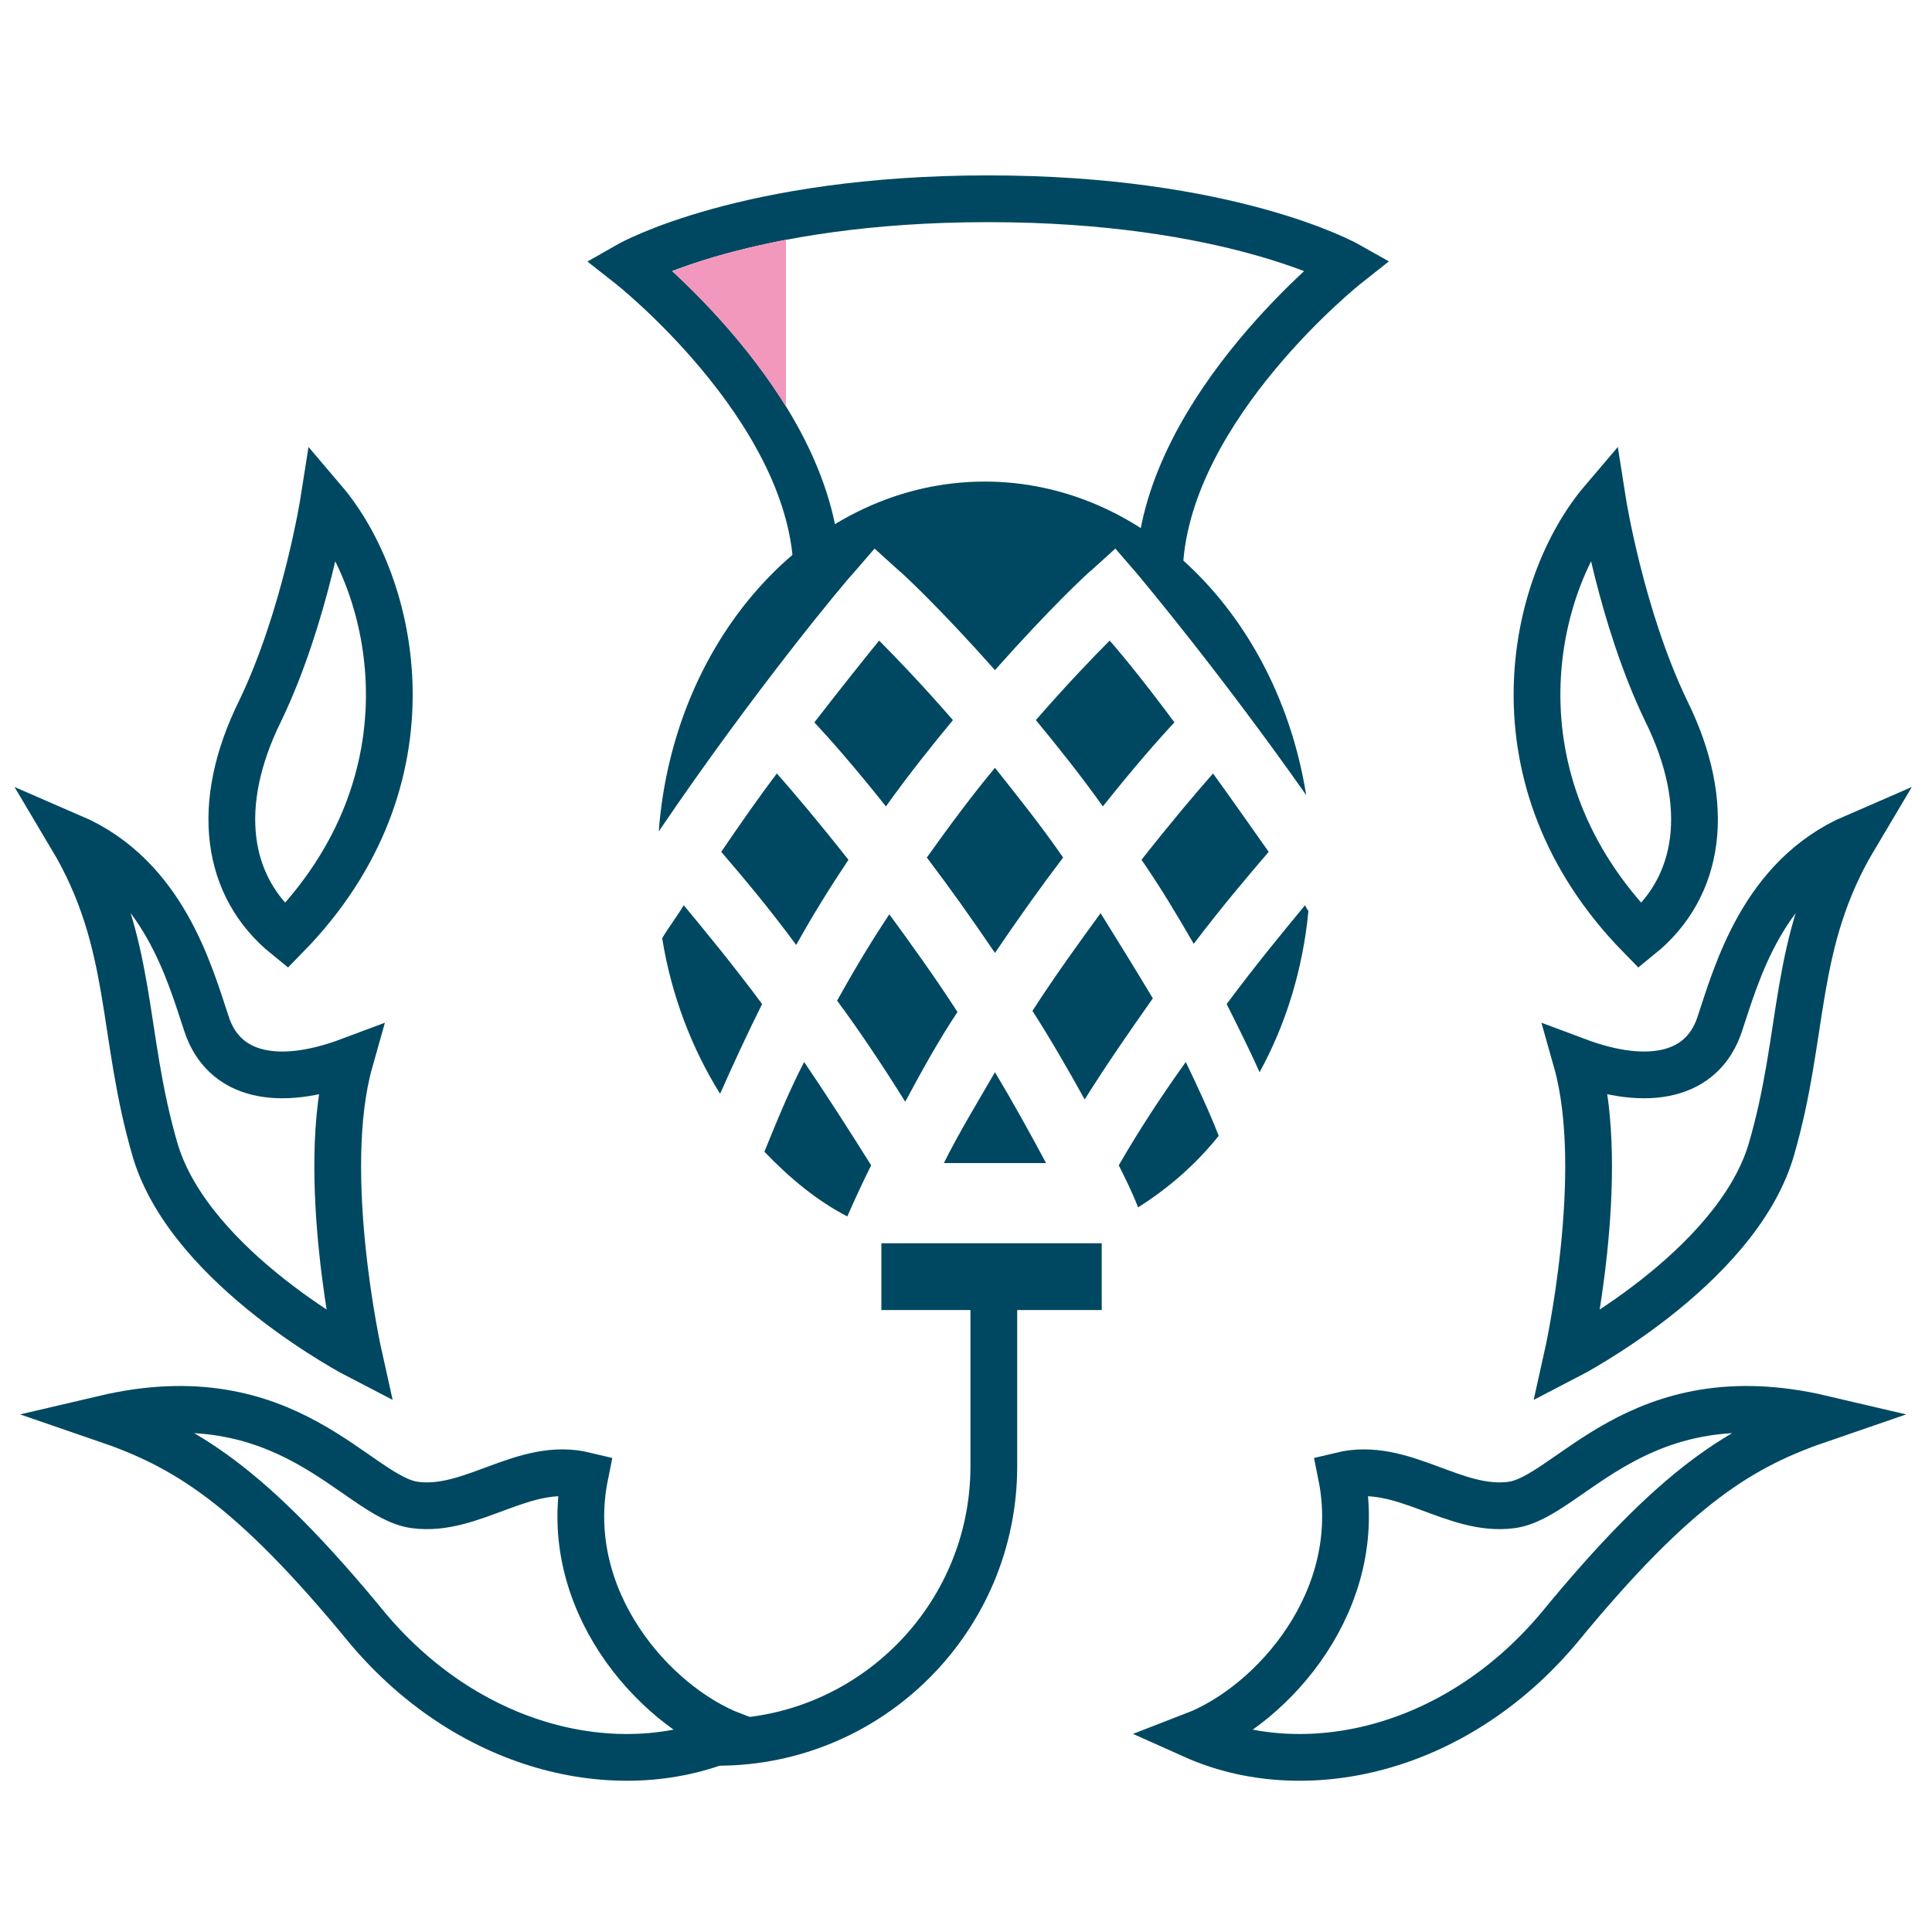
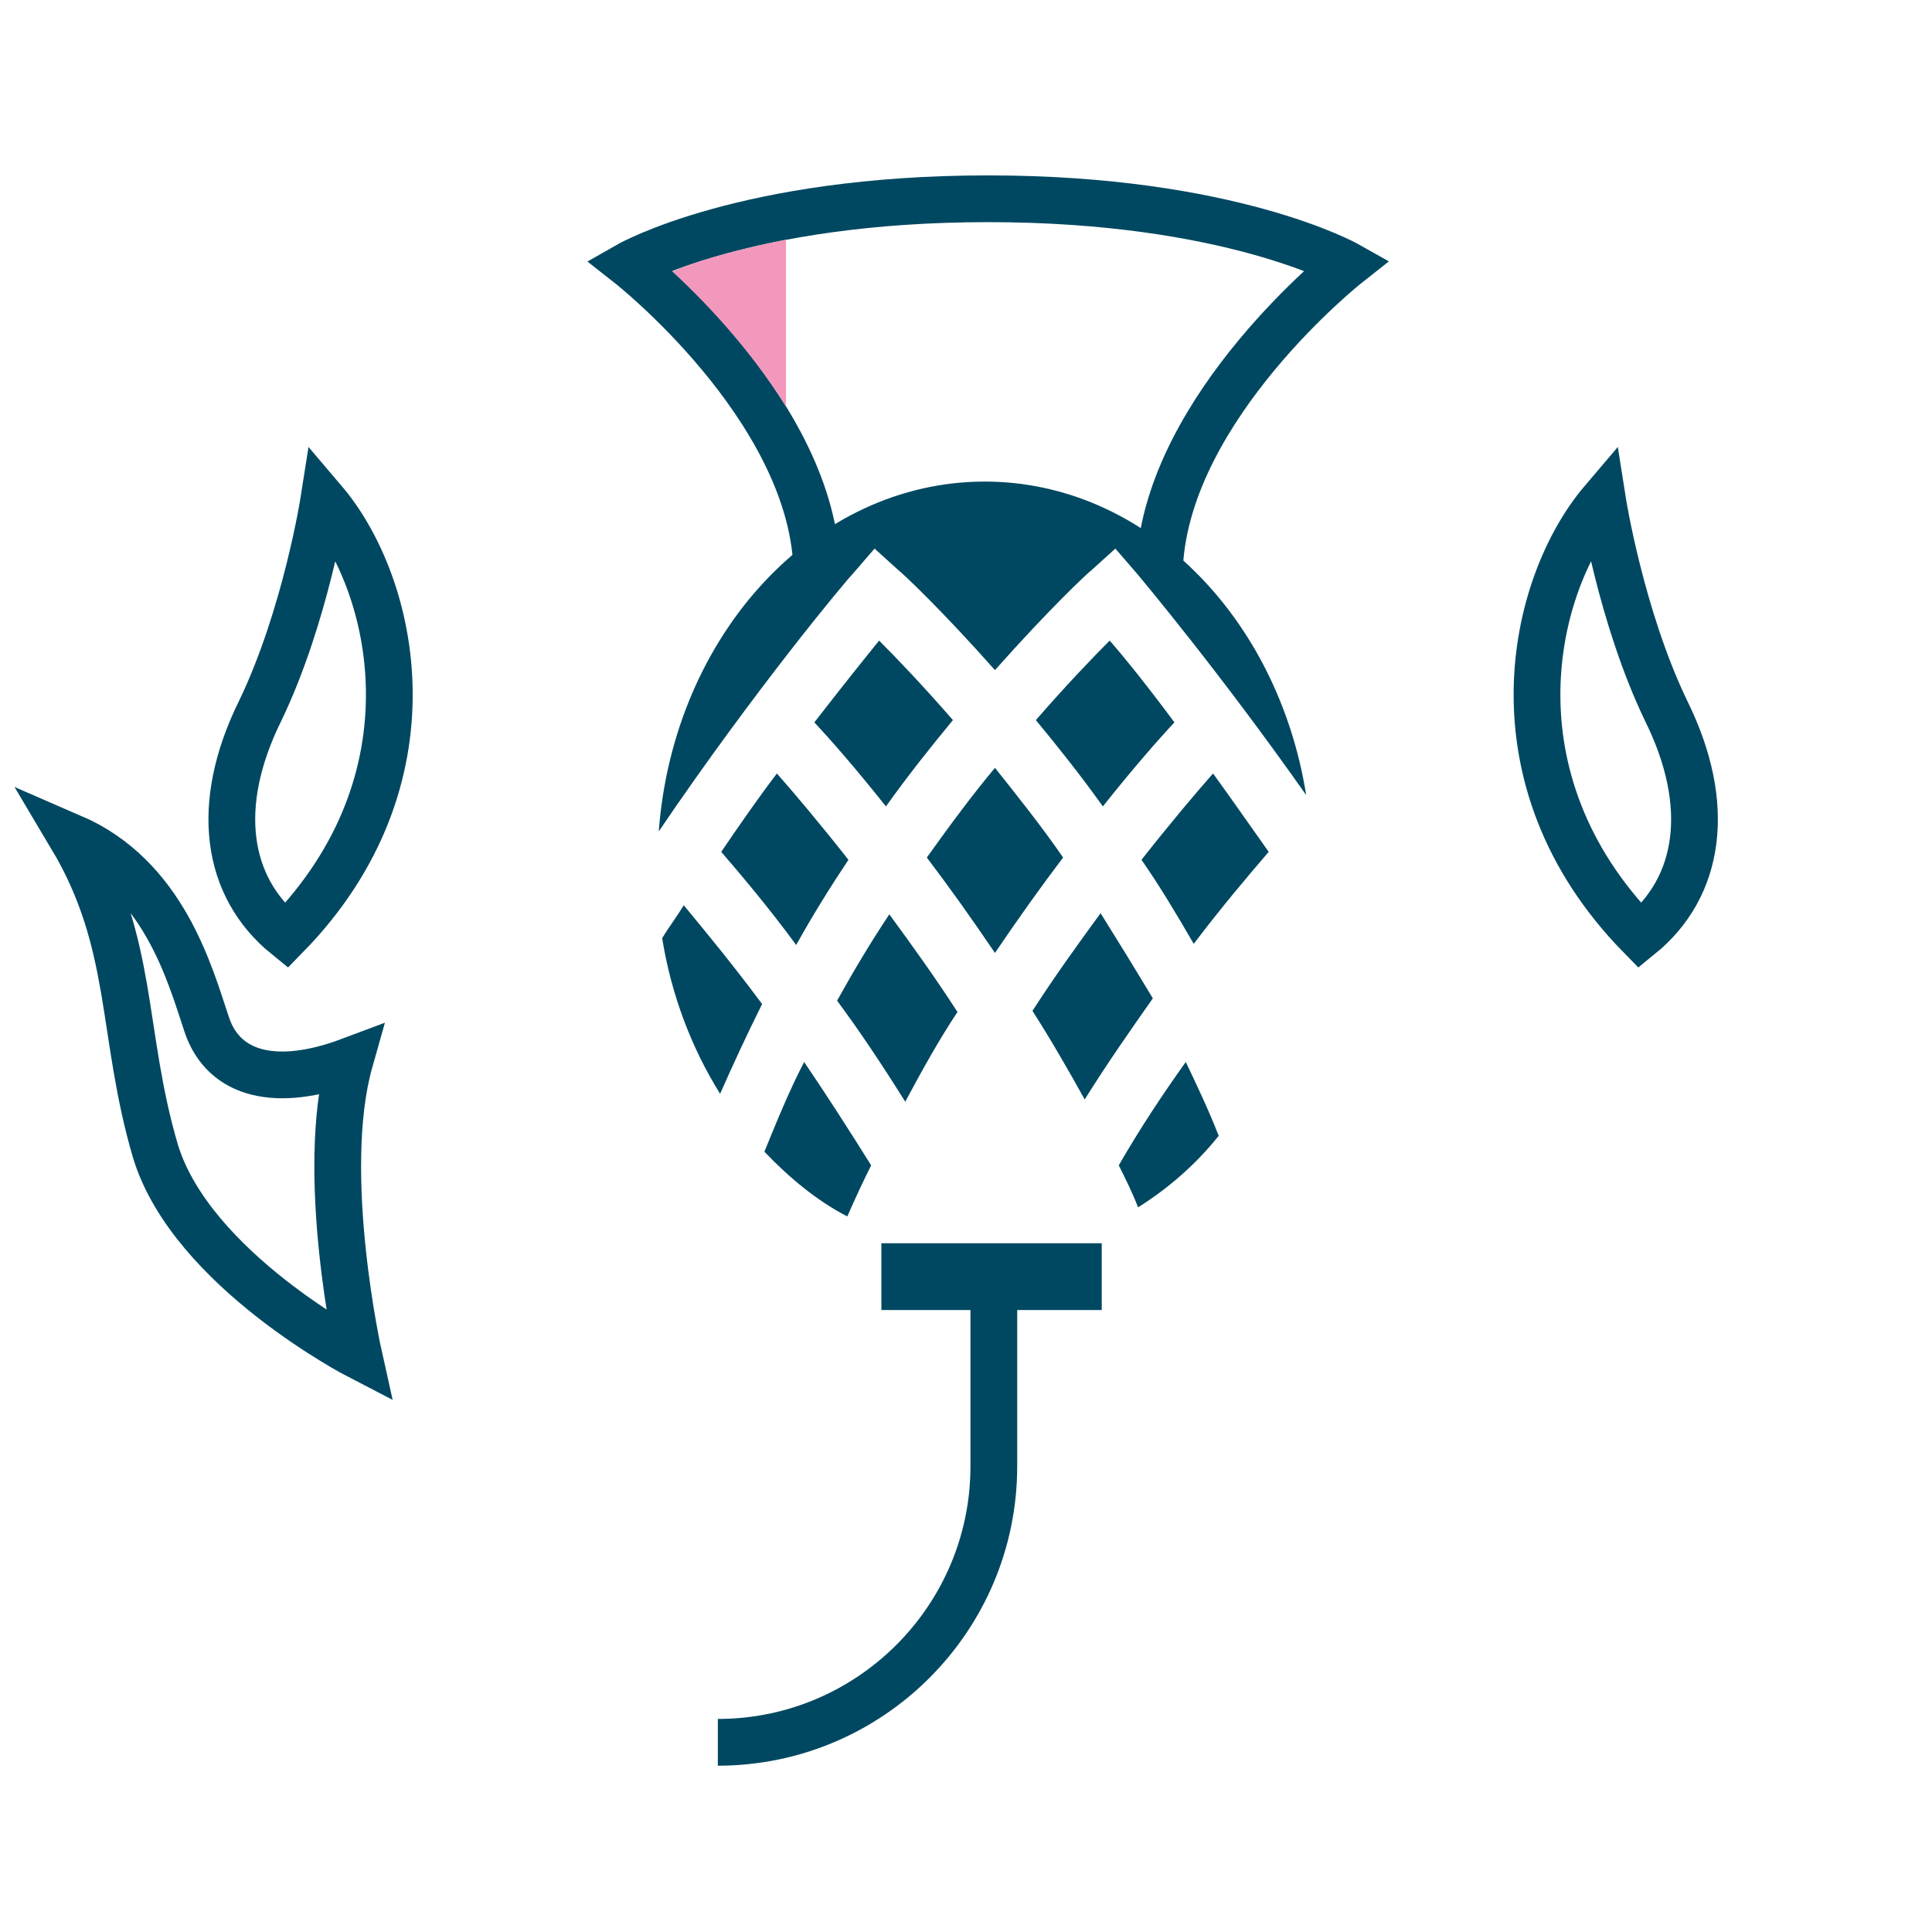
<svg xmlns="http://www.w3.org/2000/svg" xmlns:xlink="http://www.w3.org/1999/xlink" version="1.1" id="Layer_1" x="0px" y="0px" viewBox="0 0 170.1 170.1" style="enable-background:new 0 0 170.1 170.1;" xml:space="preserve">
  <style type="text/css">
	.st0{clip-path:url(#SVGID_2_);fill:#004861;}
	.st1{clip-path:url(#SVGID_2_);fill:none;stroke:#004861;stroke-width:4.116;stroke-miterlimit:10;}
	.st2{clip-path:url(#SVGID_2_);fill:none;stroke:#004861;stroke-width:5.88;stroke-miterlimit:10;}
	.st3{clip-path:url(#SVGID_2_);fill:#F298BC;}
</style>
  <g>
    <defs>
      <rect id="SVGID_1_" x="-40" y="-40" width="250" height="250" />
    </defs>
    <clipPath id="SVGID_2_">
      <use xlink:href="#SVGID_1_" style="overflow:visible;" />
    </clipPath>
    <path class="st0" d="M74.7,75.7c-2.6-3.3-4.8-5.9-6.3-7.6c-1.6,2.1-3.2,4.4-4.9,6.9c1.8,2.1,4.1,4.8,6.6,8.2   C71.6,80.5,73.1,78.1,74.7,75.7" />
    <path class="st0" d="M81.6,75.5c1.9,2.5,3.9,5.3,6,8.4c2.1-3.1,4.1-5.9,6-8.4c-2-2.9-4.1-5.5-6-7.9C85.6,70,83.6,72.7,81.6,75.5" />
    <path class="st0" d="M103.4,63.6c-2.3-3.1-4.3-5.6-5.7-7.2c-1.5,1.5-3.8,3.9-6.5,7c1.9,2.3,3.9,4.8,5.9,7.6   C99.8,67.6,102,65.1,103.4,63.6" />
    <path class="st0" d="M71.7,63.6c1.4,1.5,3.6,4,6.3,7.4c2-2.8,4-5.3,5.9-7.6c-2.7-3.1-5-5.5-6.5-7C76.1,58,74.1,60.5,71.7,63.6" />
-     <path class="st0" d="M114.9,79.7c-1.9,2.3-4.3,5.2-6.9,8.7c1,2,2,4,2.9,6c2.3-4.2,3.8-9,4.3-14.2C115.1,80.1,115,79.9,114.9,79.7" />
-     <path class="st0" d="M92.1,102.4c-1.5-2.8-3-5.5-4.5-8c-1.5,2.6-3.1,5.2-4.5,8" />
    <path class="st0" d="M58.3,82.6c0.8,5,2.6,9.7,5.1,13.7c1.2-2.7,2.4-5.3,3.7-7.9c-2.6-3.5-5-6.4-6.9-8.7   C59.6,80.7,58.9,81.6,58.3,82.6" />
    <path class="st0" d="M111.7,75c-1.7-2.4-3.3-4.7-4.9-6.9c-1.5,1.7-3.7,4.3-6.3,7.6c1.6,2.3,3.1,4.8,4.6,7.4   C107.6,79.8,109.9,77.1,111.7,75" />
    <path class="st0" d="M76.7,102.6c-2-3.2-4-6.3-5.9-9.1c-1.3,2.5-2.4,5.2-3.5,7.9c2.2,2.3,4.6,4.3,7.3,5.7   C75.3,105.5,76,104,76.7,102.6" />
    <path class="st0" d="M104.4,93.5c-2,2.8-4,5.8-5.9,9.1c0.6,1.2,1.2,2.4,1.7,3.7c2.7-1.7,5.1-3.8,7.1-6.3   C106.4,97.7,105.4,95.6,104.4,93.5" />
    <path class="st0" d="M96.9,80.4c-1.9,2.6-4,5.5-6,8.6c1.6,2.5,3.1,5.1,4.6,7.8c2-3.2,4.1-6.2,6-8.9C100,85.4,98.4,82.8,96.9,80.4" />
    <path class="st0" d="M84.3,89.1c-2-3.1-4.1-6-6-8.6c-1.6,2.4-3.1,4.9-4.6,7.6c2,2.7,4,5.7,6,8.9C81.2,94.2,82.7,91.5,84.3,89.1" />
    <path class="st1" d="M28.5,44.1c6.3,7.4,10.2,24.5-3.3,38.3c-5.3-4.3-6.4-11.5-2.3-19.8C26.9,54.3,28.5,44.1,28.5,44.1z" />
    <path class="st1" d="M6.3,73.7c8.1,3.5,10.4,12,11.9,16.5c1.5,4.5,6.2,5.6,12.6,3.2c-2.8,9.9,0.8,26,0.8,26s-14.7-7.6-17.9-18   C10.6,90.9,11.9,83.1,6.3,73.7z" />
-     <path class="st1" d="M9.2,124.9c16.2-3.8,22.2,6.9,27.3,7.6c5.1,0.7,9.6-3.9,15-2.6c-2.2,10.9,6,20.2,13,22.9   c-9.6,4.3-22.9,1.5-32.1-9.4C21.9,130.6,16.2,127.3,9.2,124.9z" />
    <path class="st1" d="M141.1,44.1c-6.3,7.4-10.2,24.5,3.3,38.3c5.3-4.3,6.4-11.5,2.3-19.8C142.7,54.3,141.1,44.1,141.1,44.1z" />
-     <path class="st1" d="M163.3,73.7c-8.1,3.5-10.4,12-11.9,16.5c-1.5,4.5-6.2,5.6-12.6,3.2c2.8,9.9-0.8,26-0.8,26s14.7-7.6,17.9-18   C159,90.9,157.7,83.1,163.3,73.7z" />
-     <path class="st1" d="M160.4,124.9c-16.2-3.8-22.2,6.9-27.3,7.6c-5.1,0.7-9.6-3.9-15-2.6c2.2,10.9-6,20.2-13,22.9   c9.6,4.3,22.9,1.5,32.1-9.4C147.7,130.6,153.4,127.3,160.4,124.9z" />
    <path class="st1" d="M63.2,153.4c13.4,0,24.3-10.9,24.3-24.3v-19" />
    <line class="st2" x1="77.6" y1="112.4" x2="97" y2="112.4" />
    <path class="st0" d="M75.1,50.5l1.9-2.2l2.1,1.9c0.4,0.3,3.8,3.5,8.5,8.8c4.7-5.3,8.1-8.5,8.5-8.8l2.1-1.9l1.9,2.2   c0.5,0.6,7.3,8.7,14.9,19.5c-2.5-15.7-14.2-27.6-28.3-27.6c-15,0-27.4,13.5-28.7,30.8C66.4,60.8,74.5,51.1,75.1,50.5" />
    <path class="st1" d="M102.1,49.7c0.8-14,16.5-26.4,16.5-26.4s-10.3-5.8-31.6-5.8c-21.4,0-31.6,5.8-31.6,5.8s15.8,12.4,16.5,26.4" />
    <path class="st3" d="M69.2,35.8V21.1c-4.5,0.9-7.9,1.9-10,2.8v0C61.8,26.3,65.9,30.5,69.2,35.8" />
  </g>
</svg>